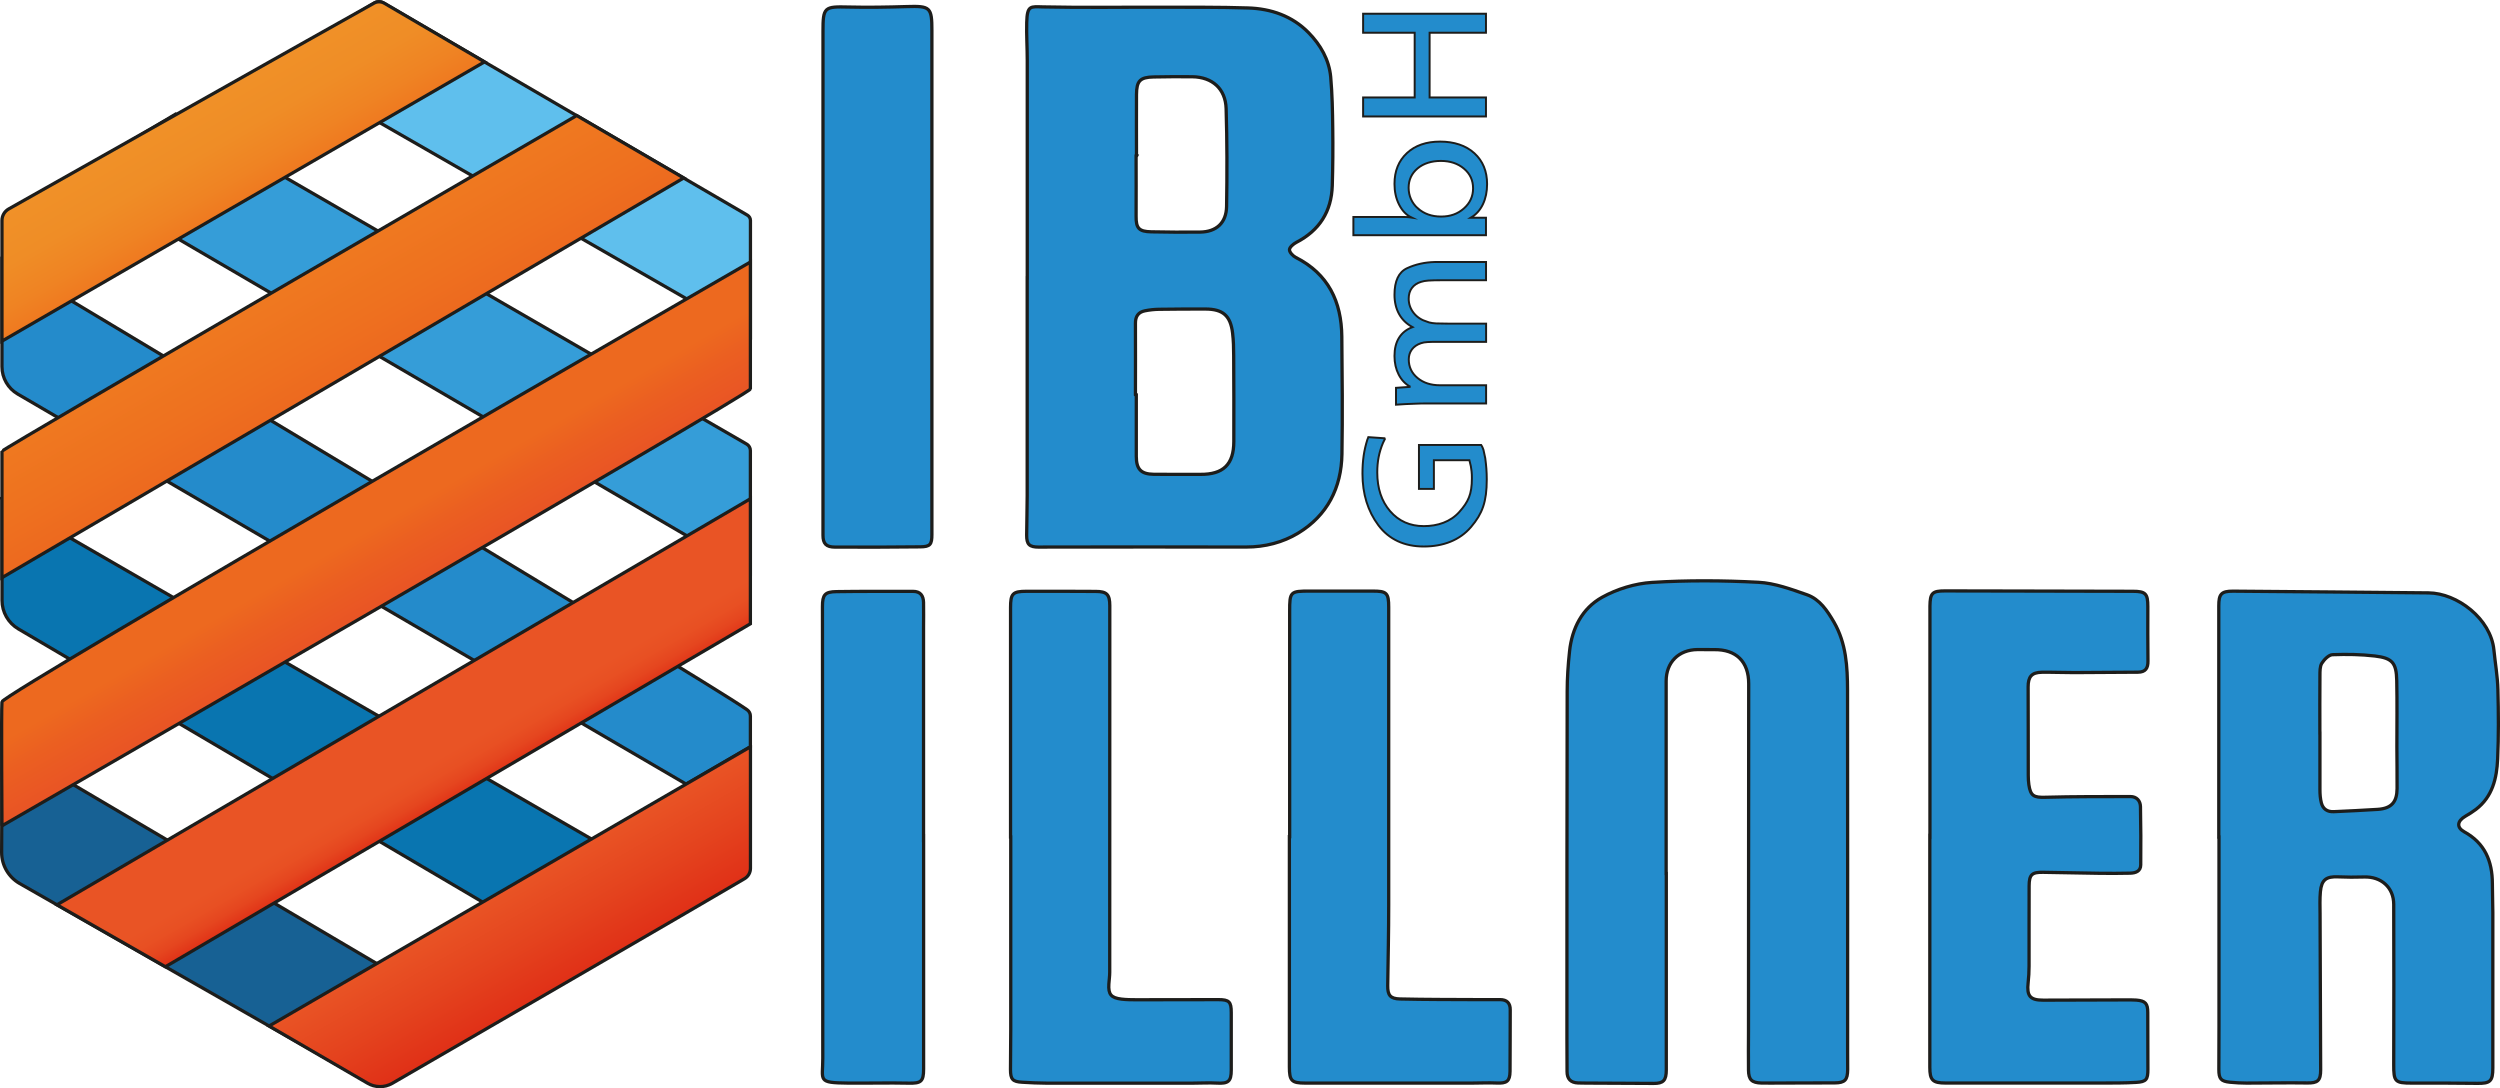
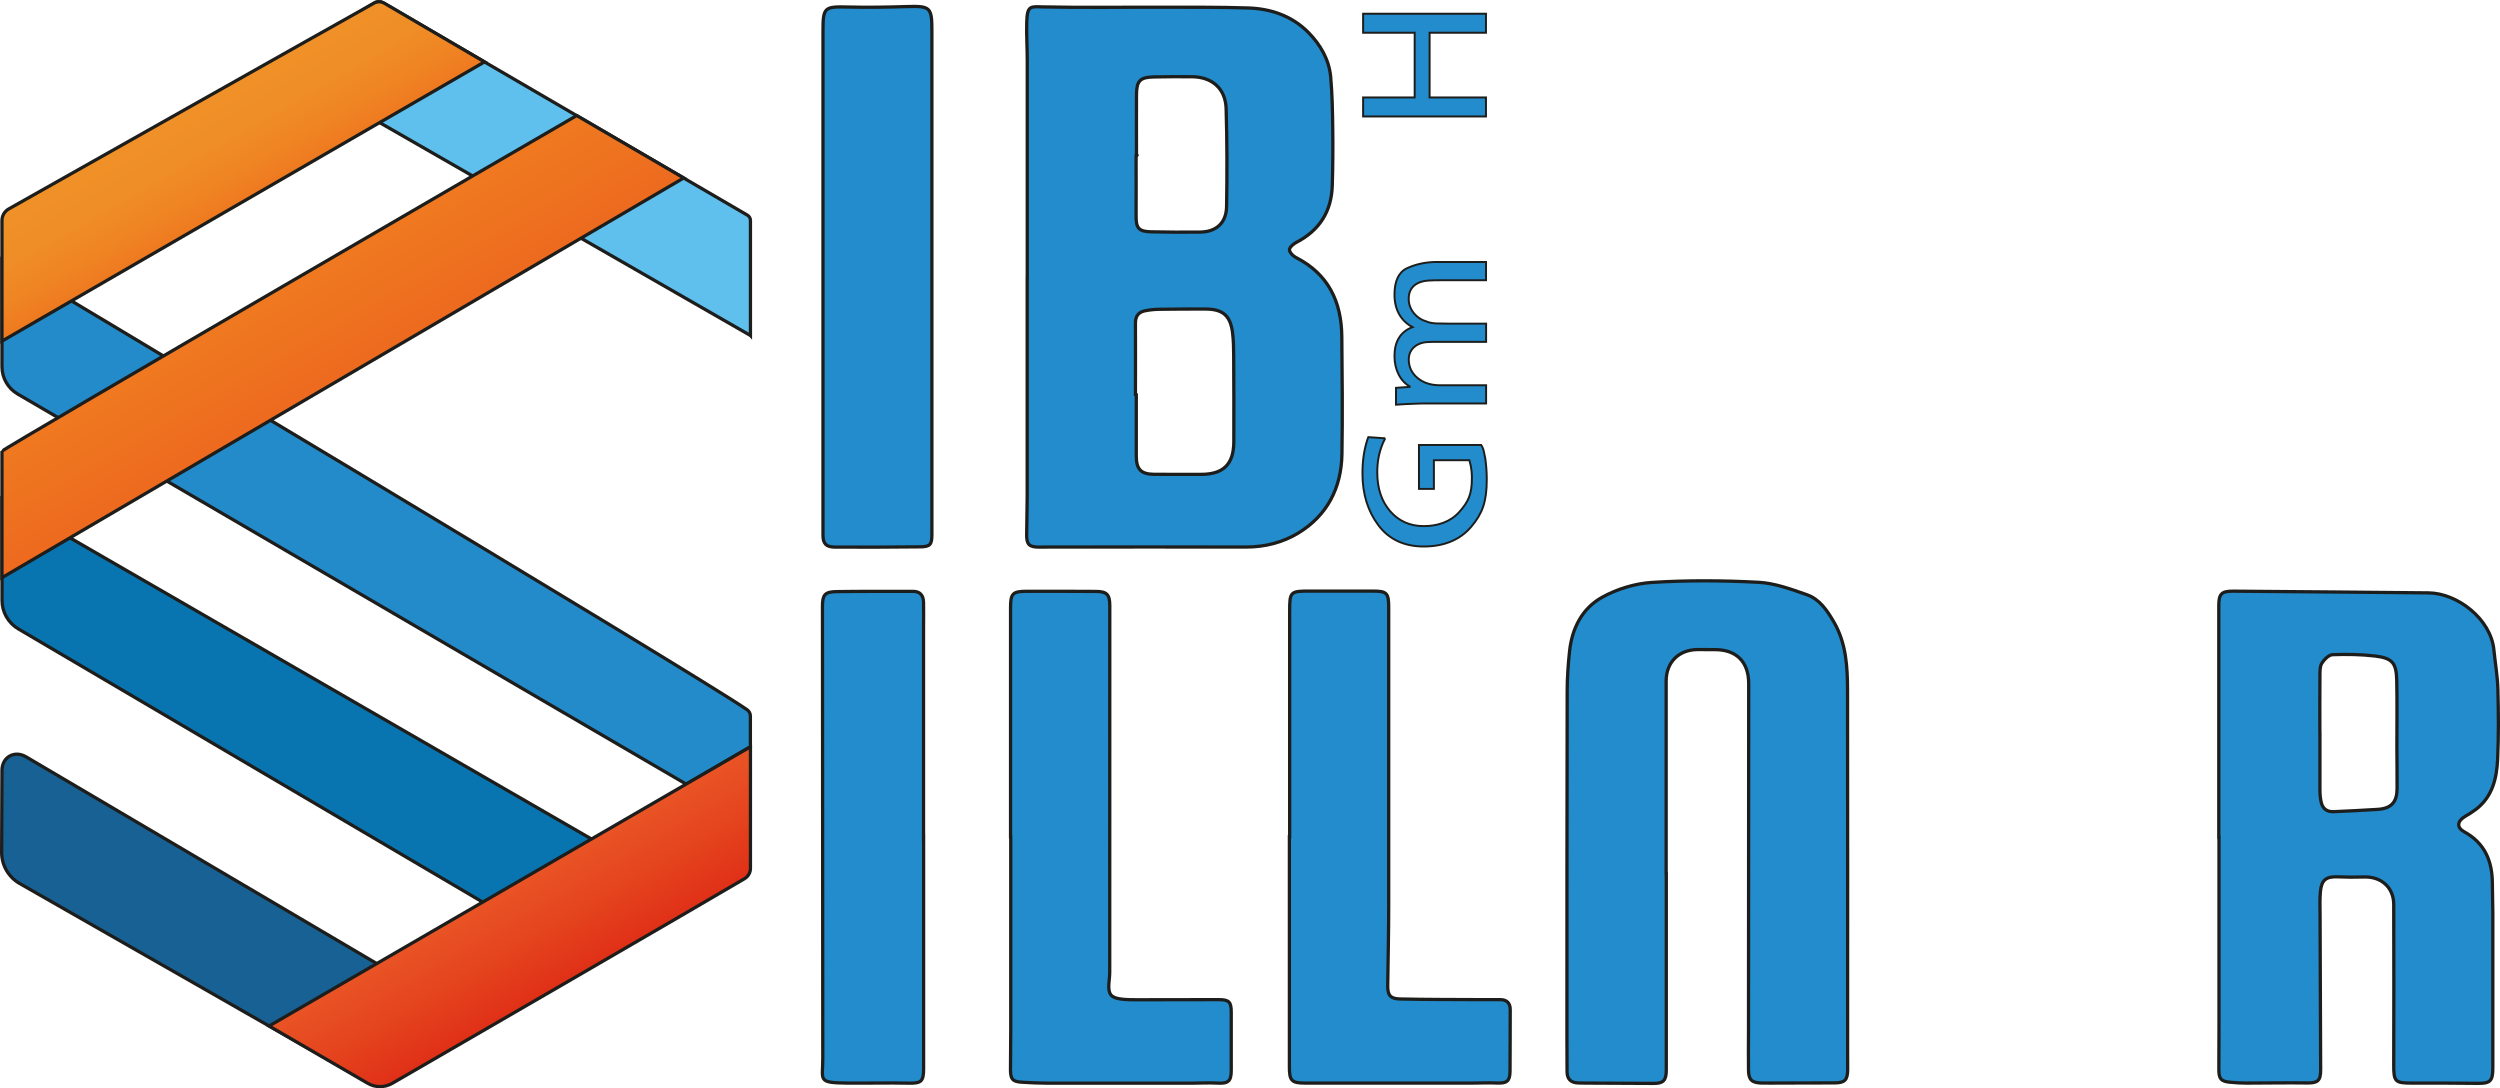
<svg xmlns="http://www.w3.org/2000/svg" id="Ebene_2" viewBox="0 0 380.14 165.47">
  <defs>
    <style>.cls-1{stroke-width:.3px;}.cls-1,.cls-2,.cls-3,.cls-4,.cls-5,.cls-6,.cls-7,.cls-8,.cls-9,.cls-10,.cls-11,.cls-12{stroke:#1d1d1b;stroke-miterlimit:10;}.cls-1,.cls-11{fill:#238ccc;}.cls-2{fill:url(#Unbenannter_Verlauf_167);}.cls-2,.cls-3,.cls-4,.cls-5,.cls-6,.cls-7,.cls-8,.cls-9,.cls-10,.cls-11,.cls-12{stroke-width:.5px;}.cls-3{fill:#359dd8;}.cls-4{fill:url(#Unbenannter_Verlauf_161);}.cls-5{fill:url(#Unbenannter_Verlauf_91);}.cls-6{fill:#248bcb;}.cls-7{fill:#0975b0;}.cls-8{fill:url(#Unbenannter_Verlauf_138);}.cls-9{fill:#176194;}.cls-10{fill:url(#Unbenannter_Verlauf_119);}.cls-12{fill:#5fbfed;}</style>
    <linearGradient id="Unbenannter_Verlauf_91" x1="37.01" y1="30.68" x2="28.56" y2="16.05" gradientUnits="userSpaceOnUse">
      <stop offset="0" stop-color="#ef7920" />
      <stop offset=".22" stop-color="#ef8323" />
      <stop offset=".57" stop-color="#ef8d26" />
      <stop offset="1" stop-color="#f09128" />
    </linearGradient>
    <linearGradient id="Unbenannter_Verlauf_119" x1="52.33" y1="57.8" x2="43.75" y2="42.94" gradientUnits="userSpaceOnUse">
      <stop offset="0" stop-color="#ed691f" />
      <stop offset=".43" stop-color="#ee711f" />
      <stop offset="1" stop-color="#ef7920" />
    </linearGradient>
    <linearGradient id="Unbenannter_Verlauf_138" x1="61.54" y1="90.22" x2="52.87" y2="75.19" gradientUnits="userSpaceOnUse">
      <stop offset="0" stop-color="#e95425" />
      <stop offset=".39" stop-color="#eb5f21" />
      <stop offset=".64" stop-color="#ed691f" />
    </linearGradient>
    <linearGradient id="Unbenannter_Verlauf_161" x1="69.77" y1="121.23" x2="61.19" y2="106.38" gradientUnits="userSpaceOnUse">
      <stop offset="0" stop-color="#e03017" />
      <stop offset=".02" stop-color="#e13518" />
      <stop offset=".13" stop-color="#e5461f" />
      <stop offset=".25" stop-color="#e85023" />
      <stop offset=".39" stop-color="#e95425" />
    </linearGradient>
    <linearGradient id="Unbenannter_Verlauf_167" x1="86.01" y1="149.5" x2="77.47" y2="134.71" gradientUnits="userSpaceOnUse">
      <stop offset="0" stop-color="#e03017" />
      <stop offset=".48" stop-color="#e4431e" />
      <stop offset="1" stop-color="#e95425" />
    </linearGradient>
  </defs>
  <g id="Ebene_1-2">
    <path class="cls-11" d="m156.2,42.26c0-11.03,0-22.06,0-33.1,0-1.92-.13-3.84-.08-5.75.07-2.64.58-2.4,2.48-2.36,5.99.13,11.99.03,17.98.05,4.4.01,8.8-.03,13.19.11,3.5.11,6.72,1.22,9.21,3.76,1.81,1.85,3.12,4.1,3.36,6.74.23,2.58.28,5.18.31,7.77.04,2.91.02,5.83-.07,8.75-.12,3.93-1.95,6.81-5.47,8.63-.44.23-1.03.73-1.04,1.11,0,.4.53.96.97,1.18,4.94,2.51,6.94,6.72,6.99,12.03.06,5.95.12,11.91.02,17.86-.08,5.13-2.23,9.34-6.65,12.02-2.34,1.42-5.06,2.12-7.9,2.12-9.83-.02-19.67,0-29.5,0-.68,0-1.36.02-2.04.01-1.46,0-1.86-.41-1.85-1.84.02-2,.07-4,.08-5.99,0-11.03,0-22.06,0-33.1Zm16.47,17.8s.07,0,.11,0c0,3.11-.01,6.23,0,9.34.01,1.96.72,2.69,2.66,2.72,2.36.03,4.71,0,7.07.01,3.49.03,5.09-1.5,5.1-4.98.02-4.35,0-8.7-.02-13.06,0-1.16-.03-2.32-.17-3.47-.32-2.63-1.47-3.62-4.12-3.63-2.36,0-4.71,0-7.07.04-.71.01-1.44.09-2.14.23-1,.2-1.45.85-1.44,1.89.02,3.63,0,7.26,0,10.89Zm.14-36.32s-.04,0-.06,0c0,3.04.02,6.07,0,9.11-.02,1.84.41,2.36,2.3,2.4,2.48.05,4.96.07,7.43.04,2.46-.03,3.99-1.39,4.03-3.9.08-4.95.08-9.91-.07-14.87-.09-3.04-2.12-4.81-5.14-4.85-1.96-.03-3.92,0-5.88.03-2.06.04-2.6.59-2.61,2.69-.02,3.12,0,6.24,0,9.35Z" />
    <path class="cls-11" d="m337.38,127.25c0-11.71,0-23.42,0-35.13,0-1.77.36-2.24,2.17-2.23,9.91.06,19.82.18,29.72.26,4.36.04,9.47,3.94,9.94,8.66.2,2.02.56,4.03.61,6.05.09,3.51.12,7.04-.04,10.55-.13,2.91-.77,5.73-3.3,7.66-.5.38-1.05.72-1.6,1.04-1.24.72-1.4,1.69-.18,2.37,3.14,1.73,4.27,4.46,4.28,7.86,0,1.48.07,2.96.07,4.43,0,7.87,0,15.75,0,23.62,0,2.03-.41,2.37-2.38,2.34-3.31-.05-6.63-.04-9.94-.04-2.56,0-2.76-.21-2.75-2.82.02-8.11.03-16.23,0-24.34,0-2.6-1.91-4.27-4.53-4.18-1.31.04-2.62.04-3.93-.02-1.8-.08-2.52.44-2.69,2.26-.1,1.11-.06,2.24-.05,3.35.03,7.91.05,15.82.09,23.74,0,1.65-.45,2.02-2.05,1.99-3.07-.05-6.15.02-9.22.02-.84,0-1.68-.05-2.51-.13-1.38-.14-1.7-.5-1.7-1.93,0-2.16.02-4.32.02-6.47,0-9.63,0-19.26,0-28.89h-.03Zm15.38-15.79s0,0,0,0c0,2.88-.01,5.75,0,8.63,0,.67.05,1.36.22,2.01.24.92.92,1.37,1.89,1.32,2.23-.11,4.46-.2,6.69-.35,2.05-.14,2.92-1.09,2.93-3.17.02-2.12-.03-4.23-.03-6.35,0-3.35.05-6.71-.02-10.06-.06-2.69-.65-3.42-3.32-3.74-2.13-.25-4.29-.28-6.44-.2-.57.02-1.27.73-1.63,1.3-.31.49-.28,1.23-.29,1.86-.03,2.92-.01,5.83-.01,8.75Z" />
    <path class="cls-11" d="m253.37,132.82c0,9.95,0,19.9,0,29.86,0,1.62-.46,2.07-1.92,2.06-3.43-.03-6.87-.04-10.3-.05-.4,0-.8,0-1.2-.02-1.12-.04-1.67-.61-1.67-1.74,0-1.72-.02-3.44-.02-5.16,0-17.55,0-35.09.04-52.64,0-2.03.14-4.08.36-6.1.37-3.49,1.92-6.53,4.95-8.21,2.27-1.26,5.01-2.1,7.6-2.26,5.37-.34,10.79-.3,16.17-.02,2.49.13,4.98,1.06,7.37,1.89,1.96.69,3.1,2.43,4.12,4.18,1.86,3.22,2.05,6.78,2.06,10.34.03,18.3.01,36.61.01,54.91,0,.92.02,1.84.01,2.76-.01,1.59-.41,2.03-1.96,2.04-2.72.02-5.43.02-8.15.02-1,0-2,.02-3,0-1.48-.04-1.95-.49-1.97-1.96-.03-1.96,0-3.92,0-5.87,0-17.63.02-35.25.03-52.88,0-3.37-1.9-5.24-5.27-5.19-.84.01-1.68-.02-2.52-.01-2.86.03-4.76,1.94-4.76,4.79,0,9.75,0,19.5,0,29.26h.02Z" />
-     <path class="cls-11" d="m293.46,127.17v-34.53c0-.16,0-.32,0-.48.03-1.99.35-2.31,2.3-2.31,3.56,0,7.11,0,10.67.02,5.96.01,11.91.02,17.87.04,1.97,0,2.29.37,2.29,2.33,0,2.76-.02,5.52.02,8.27.02,1.09-.38,1.69-1.5,1.7-3.24.03-6.47.05-9.71.06-1.64,0-3.27-.07-4.91-.05-1.57.02-2.11.68-2.1,2.25.03,4.47,0,8.95.02,13.42,0,.48.02.96.09,1.43.25,1.72.78,1.96,2.5,1.91,4.31-.12,8.63-.1,12.94-.11.96,0,1.51.65,1.53,1.53.06,2.95.07,5.91.04,8.87-.01.97-.79,1.23-1.6,1.25-1.52.03-3.04.04-4.56.02-2.88-.04-5.75-.09-8.63-.15-1.74-.04-2.17.32-2.18,2.05-.02,4.08,0,8.15-.01,12.23,0,.84-.05,1.68-.14,2.51-.23,2.02.3,2.66,2.31,2.65,4.16,0,8.31-.03,12.47-.04.56,0,1.12-.01,1.68.03,1.38.12,1.73.51,1.73,1.9,0,2.88.01,5.75.02,8.63,0,1.54-.24,1.89-1.75,1.98-1.79.11-3.59.1-5.39.1-7.87,0-15.75,0-23.62,0-1.97,0-2.4-.43-2.4-2.39,0-11.71,0-23.42,0-35.13h0Z" />
    <path class="cls-11" d="m196.1,127.22c0-11.43,0-22.85,0-34.28,0-2.98.09-3.07,3.1-3.06,3.16,0,6.31.01,9.47,0,2.19-.01,2.49.26,2.49,2.46,0,15.1,0,30.21,0,45.31,0,4.07-.09,8.15-.15,12.22-.02,1.44.38,2,1.88,2.03,3.91.09,7.83.08,11.74.1,1.16,0,2.32,0,3.48,0,1.02.01,1.54.51,1.53,1.56-.02,3.12,0,6.23-.03,9.35-.02,1.51-.5,1.84-2.03,1.77-1.23-.06-2.47.01-3.71.01-8.47,0-16.94,0-25.41,0-2.08,0-2.4-.36-2.4-2.47,0-11.67,0-23.33,0-35h.04Z" />
    <path class="cls-11" d="m153.66,127.26c0-11.63,0-23.25,0-34.88,0-2.11.31-2.46,2.41-2.47,3.52-.01,7.03,0,10.55.02,1.68,0,2.13.47,2.13,2.16,0,18.58,0,37.16-.01,55.74,0,.6-.09,1.19-.13,1.79-.1,1.57.32,2.1,1.91,2.3.75.09,1.51.1,2.27.1,4.16,0,8.31-.02,12.47-.02,1.65,0,1.96.33,1.96,1.96,0,2.92,0,5.83,0,8.75,0,1.73-.45,2.08-2.18,1.98-1.23-.07-2.47.01-3.71.01-7.39,0-14.78.01-22.18,0-1.24,0-2.48-.07-3.71-.14-1.47-.08-1.79-.44-1.79-1.94,0-2,.04-4,.04-5.99,0-9.79,0-19.58,0-29.37h-.02Z" />
    <path class="cls-11" d="m141.7,42.28c0,12.99,0,25.98,0,38.97,0,1.54-.24,1.88-1.77,1.9-4.32.05-8.63.06-12.95.04-1.38,0-1.84-.54-1.84-1.81,0-8.15,0-16.3,0-24.45,0-17.39,0-34.77,0-52.16,0-3.7.18-3.79,3.88-3.7,2.95.07,5.91.02,8.86-.07,3.57-.11,3.82.09,3.82,3.64,0,12.55,0,25.1,0,37.65h0Z" />
    <path class="cls-11" d="m140.44,127.43c0,11.71,0,23.42,0,35.13,0,1.9-.4,2.18-2.27,2.14-3.07-.07-6.15.02-9.22-.01-4.73-.05-3.83-.34-3.84-3.77-.03-22.9-.03-45.8-.05-68.7,0-1.77.35-2.24,2.14-2.26,3.88-.06,7.75-.03,11.63-.04,1.13,0,1.57.66,1.6,1.67.03,1.28,0,2.56,0,3.84,0,10.67,0,21.34,0,32.01h0Z" />
    <path class="cls-1" d="m210.63,66.65c-.06.12-.11.24-.17.35-.06.11-.11.23-.17.35-.3.71-.52,1.43-.66,2.15-.14.72-.21,1.5-.21,2.33,0,2.42.65,4.38,1.96,5.9,1.31,1.51,3.01,2.27,5.12,2.27s4.06-.65,5.41-2.17c1.34-1.52,1.9-2.64,1.9-5.11,0-.2,0-.38-.01-.55,0-.16-.02-.33-.04-.52-.02-.24-.06-.5-.11-.76-.06-.26-.13-.57-.22-.91h-5.4s0,4.36,0,4.36h-2.27v-6.68h9.46c.2.28.35.75.35.75.1.44.19.86.27,1.26.07.53.13,1.06.17,1.58.04.53.06,1.08.06,1.64,0,3.43-.67,5.22-2.39,7.24s-4.24,2.97-7.19,2.97-5.29-1.08-6.9-3.23c-1.61-2.15-2.42-4.77-2.42-7.86,0-.97.06-1.88.18-2.71.12-.83.31-1.65.57-2.47.04-.06.07-.12.08-.18.02-.06.04-.12.06-.18l2.58.18Z" />
    <path class="cls-1" d="m214.47,58.82c-.77-.41-1.36-1.03-1.79-1.86-.43-.83-.64-1.78-.64-2.83,0-1.12.23-2.05.7-2.79s1.15-1.27,2.04-1.6c-.9-.49-1.58-1.15-2.04-1.98s-.7-1.81-.7-2.93c0-2.11.64-3.46,1.92-4.05,1.28-.59,2.68-.9,4.21-.94h.59s7.2,0,7.2,0v2.77h-6.69c-.91,0-1.6.02-2.06.05-.46.03-.83.1-1.13.2-.6.18-1.06.49-1.39.93-.33.44-.49.98-.49,1.63,0,.81.26,1.54.77,2.18.51.64,1.2,1.08,2.06,1.33.06.02.11.04.15.05.05.01.09.03.13.05.32.08.67.13,1.05.15.38.02.98.03,1.81.03h5.8v2.77h-7.03c-.84,0-1.46,0-1.86.03-.4.02-.74.08-1.02.18-.6.2-1.05.52-1.37.94-.32.43-.48.94-.48,1.52,0,1.14.44,2.08,1.33,2.82.89.74,2.02,1.11,3.4,1.11h.98s6.05,0,6.05,0v2.77h-7.7c-.5,0-1,0-1.5,0s-.99,0-1.5.03c-.5.02-1,.04-1.5.06s-.99.05-1.5.09v-2.56s2.21-.15,2.21-.15Z" />
-     <path class="cls-1" d="m213.04,32.99c.26,0,.53,0,.8.01.27.01.54.04.8.08-.78-.37-1.41-1.01-1.89-1.95-.48-.93-.71-1.99-.71-3.17,0-1.95.63-3.51,1.89-4.68,1.26-1.17,2.94-1.75,5.05-1.75s3.92.59,5.21,1.77c1.29,1.18,1.93,2.74,1.93,4.69,0,1.16-.21,2.18-.64,3.08-.43.89-1.04,1.57-1.85,2.04h2.32v2.65h-20.16v-2.77h7.25Zm2.55-1.31c.93.83,2.11,1.25,3.53,1.25s2.54-.41,3.47-1.23c.93-.82,1.4-1.84,1.4-3.06s-.46-2.22-1.39-3c-.92-.78-2.1-1.17-3.51-1.17s-2.64.38-3.54,1.14-1.36,1.74-1.36,2.94.47,2.31,1.4,3.14Z" />
    <path class="cls-1" d="m225.95,2.09v2.89h-8.57s0,9.84,0,9.84h8.57v2.89h-18.68v-2.89h7.84s0-9.84,0-9.84h-7.84v-2.89h18.68Z" />
    <path class="cls-12" d="m114.1,51.01L41.77,9.48,56.96.43c.4-.24.9-.24,1.3,0l55.39,32.29c.28.17.46.47.46.8v17.5Z" />
-     <path class="cls-3" d="m10.82,26.83l103.28,60.28v-18.6c0-.4-.21-.78-.56-.98L26.71,17.35l-15.89,9.47Z" />
    <path class="cls-6" d="m114.1,108.87v4.68s-9.77,5.68-9.77,5.68L2.7,59.92c-1.48-.86-2.4-2.45-2.4-4.17v-16.32s106.17,63.47,113.31,68.5c.31.22.49.57.49.95Z" />
-     <path class="cls-7" d="m.3,75.81l105.57,60.97-16.18,9.98L2.79,95.63c-1.54-.91-2.48-2.56-2.48-4.34v-15.48Z" />
+     <path class="cls-7" d="m.3,75.81l105.57,60.97-16.18,9.98L2.79,95.63c-1.54-.91-2.48-2.56-2.48-4.34Z" />
    <path class="cls-9" d="m3.93,115.06l65.72,38.75c1.69,1,1.69,3.45,0,4.45l-9.77,5.75c-1.51.89-3.37.9-4.89.04L3,134.35c-1.7-.97-2.75-2.77-2.75-4.73l.05-12.49c0-2,1.9-3.08,3.62-2.07Z" />
    <path class="cls-5" d="m.3,51.87L73.67,9.41,58.42.48c-.47-.27-1.04-.28-1.52-.02C50.7,3.91,8.48,27.74,1.33,31.77c-.64.36-1.03,1.03-1.03,1.76v18.34Z" />
    <path class="cls-10" d="m.3,87.84L103.96,27.06l-16.27-9.49S.3,68.28.3,68.61v19.23Z" />
-     <path class="cls-8" d="m.3,125.57S114.1,59.89,114.1,59.15v-19.31S.44,105.47.3,106.71c-.12,1.13,0,18.86,0,18.86Z" />
-     <polygon class="cls-4" points="25.15 147 114.1 94.85 114.1 75.84 8.66 137.58 25.15 147" />
    <path class="cls-2" d="m114.1,113.56l-73.18,42.45,14.92,8.67c1.16.71,2.62.73,3.8.05,9.01-5.21,47.2-27.35,53.57-31.12.56-.33.9-.93.9-1.58v-18.47Z" />
  </g>
</svg>